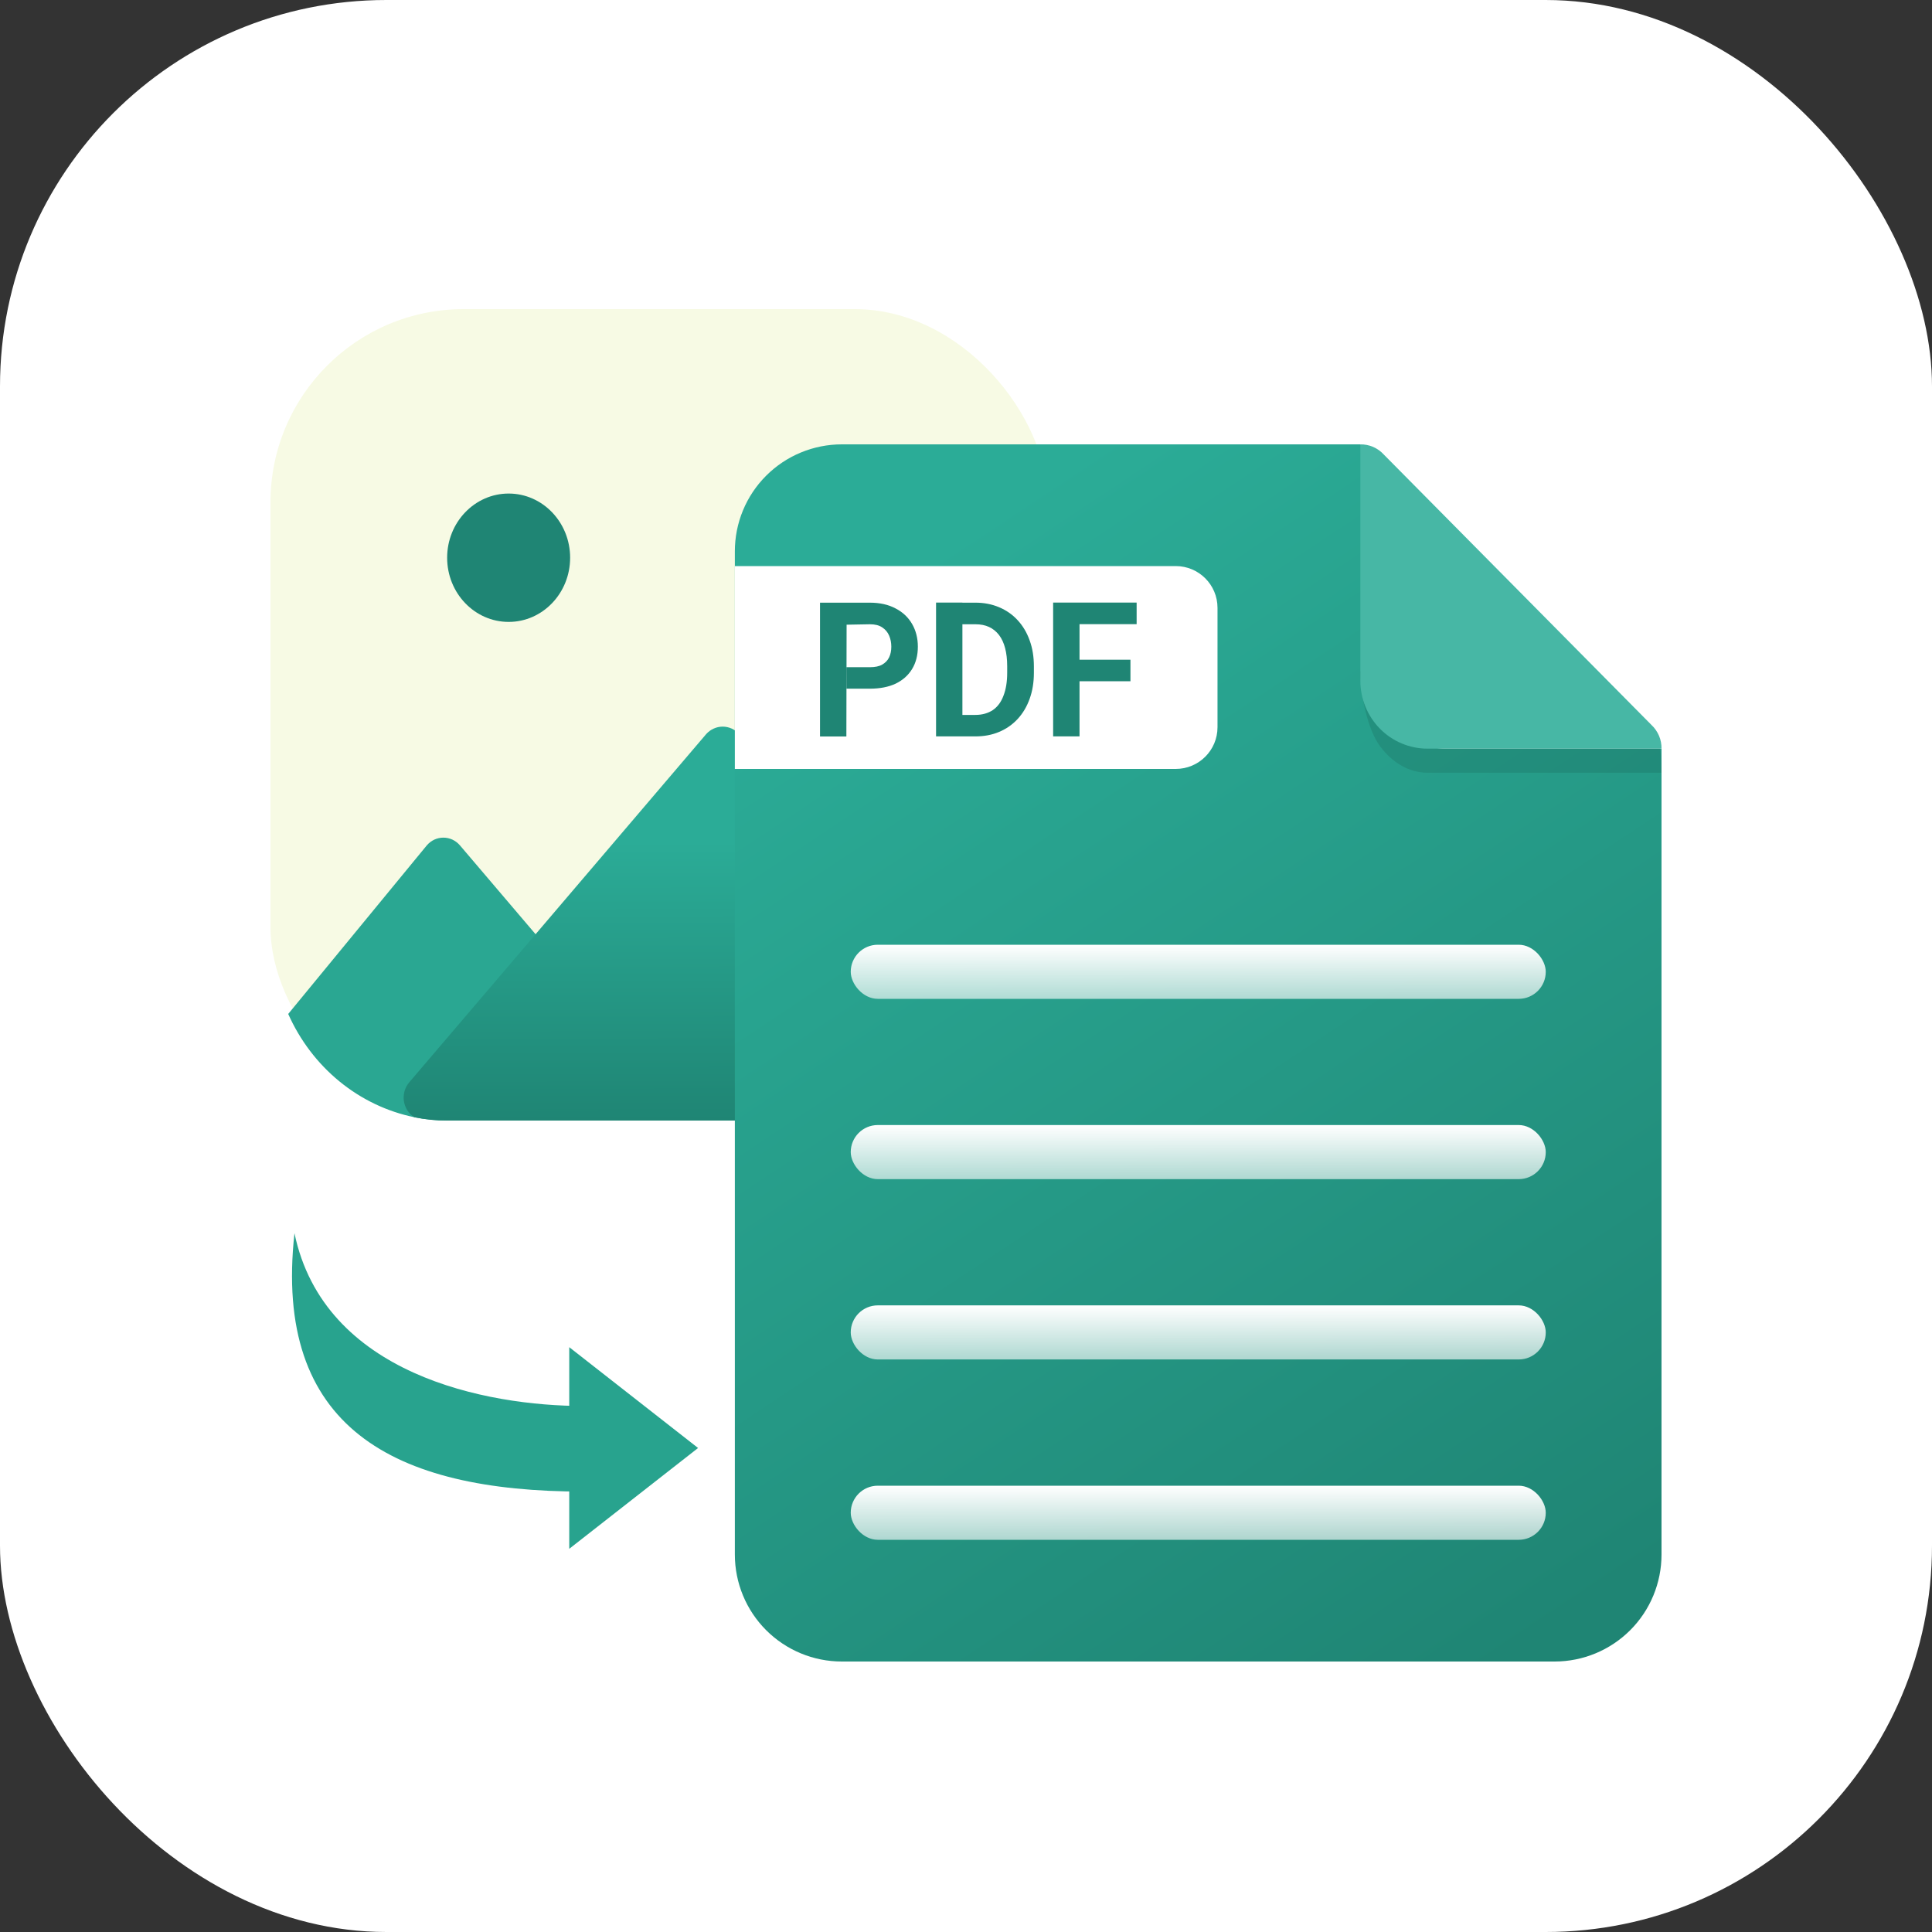
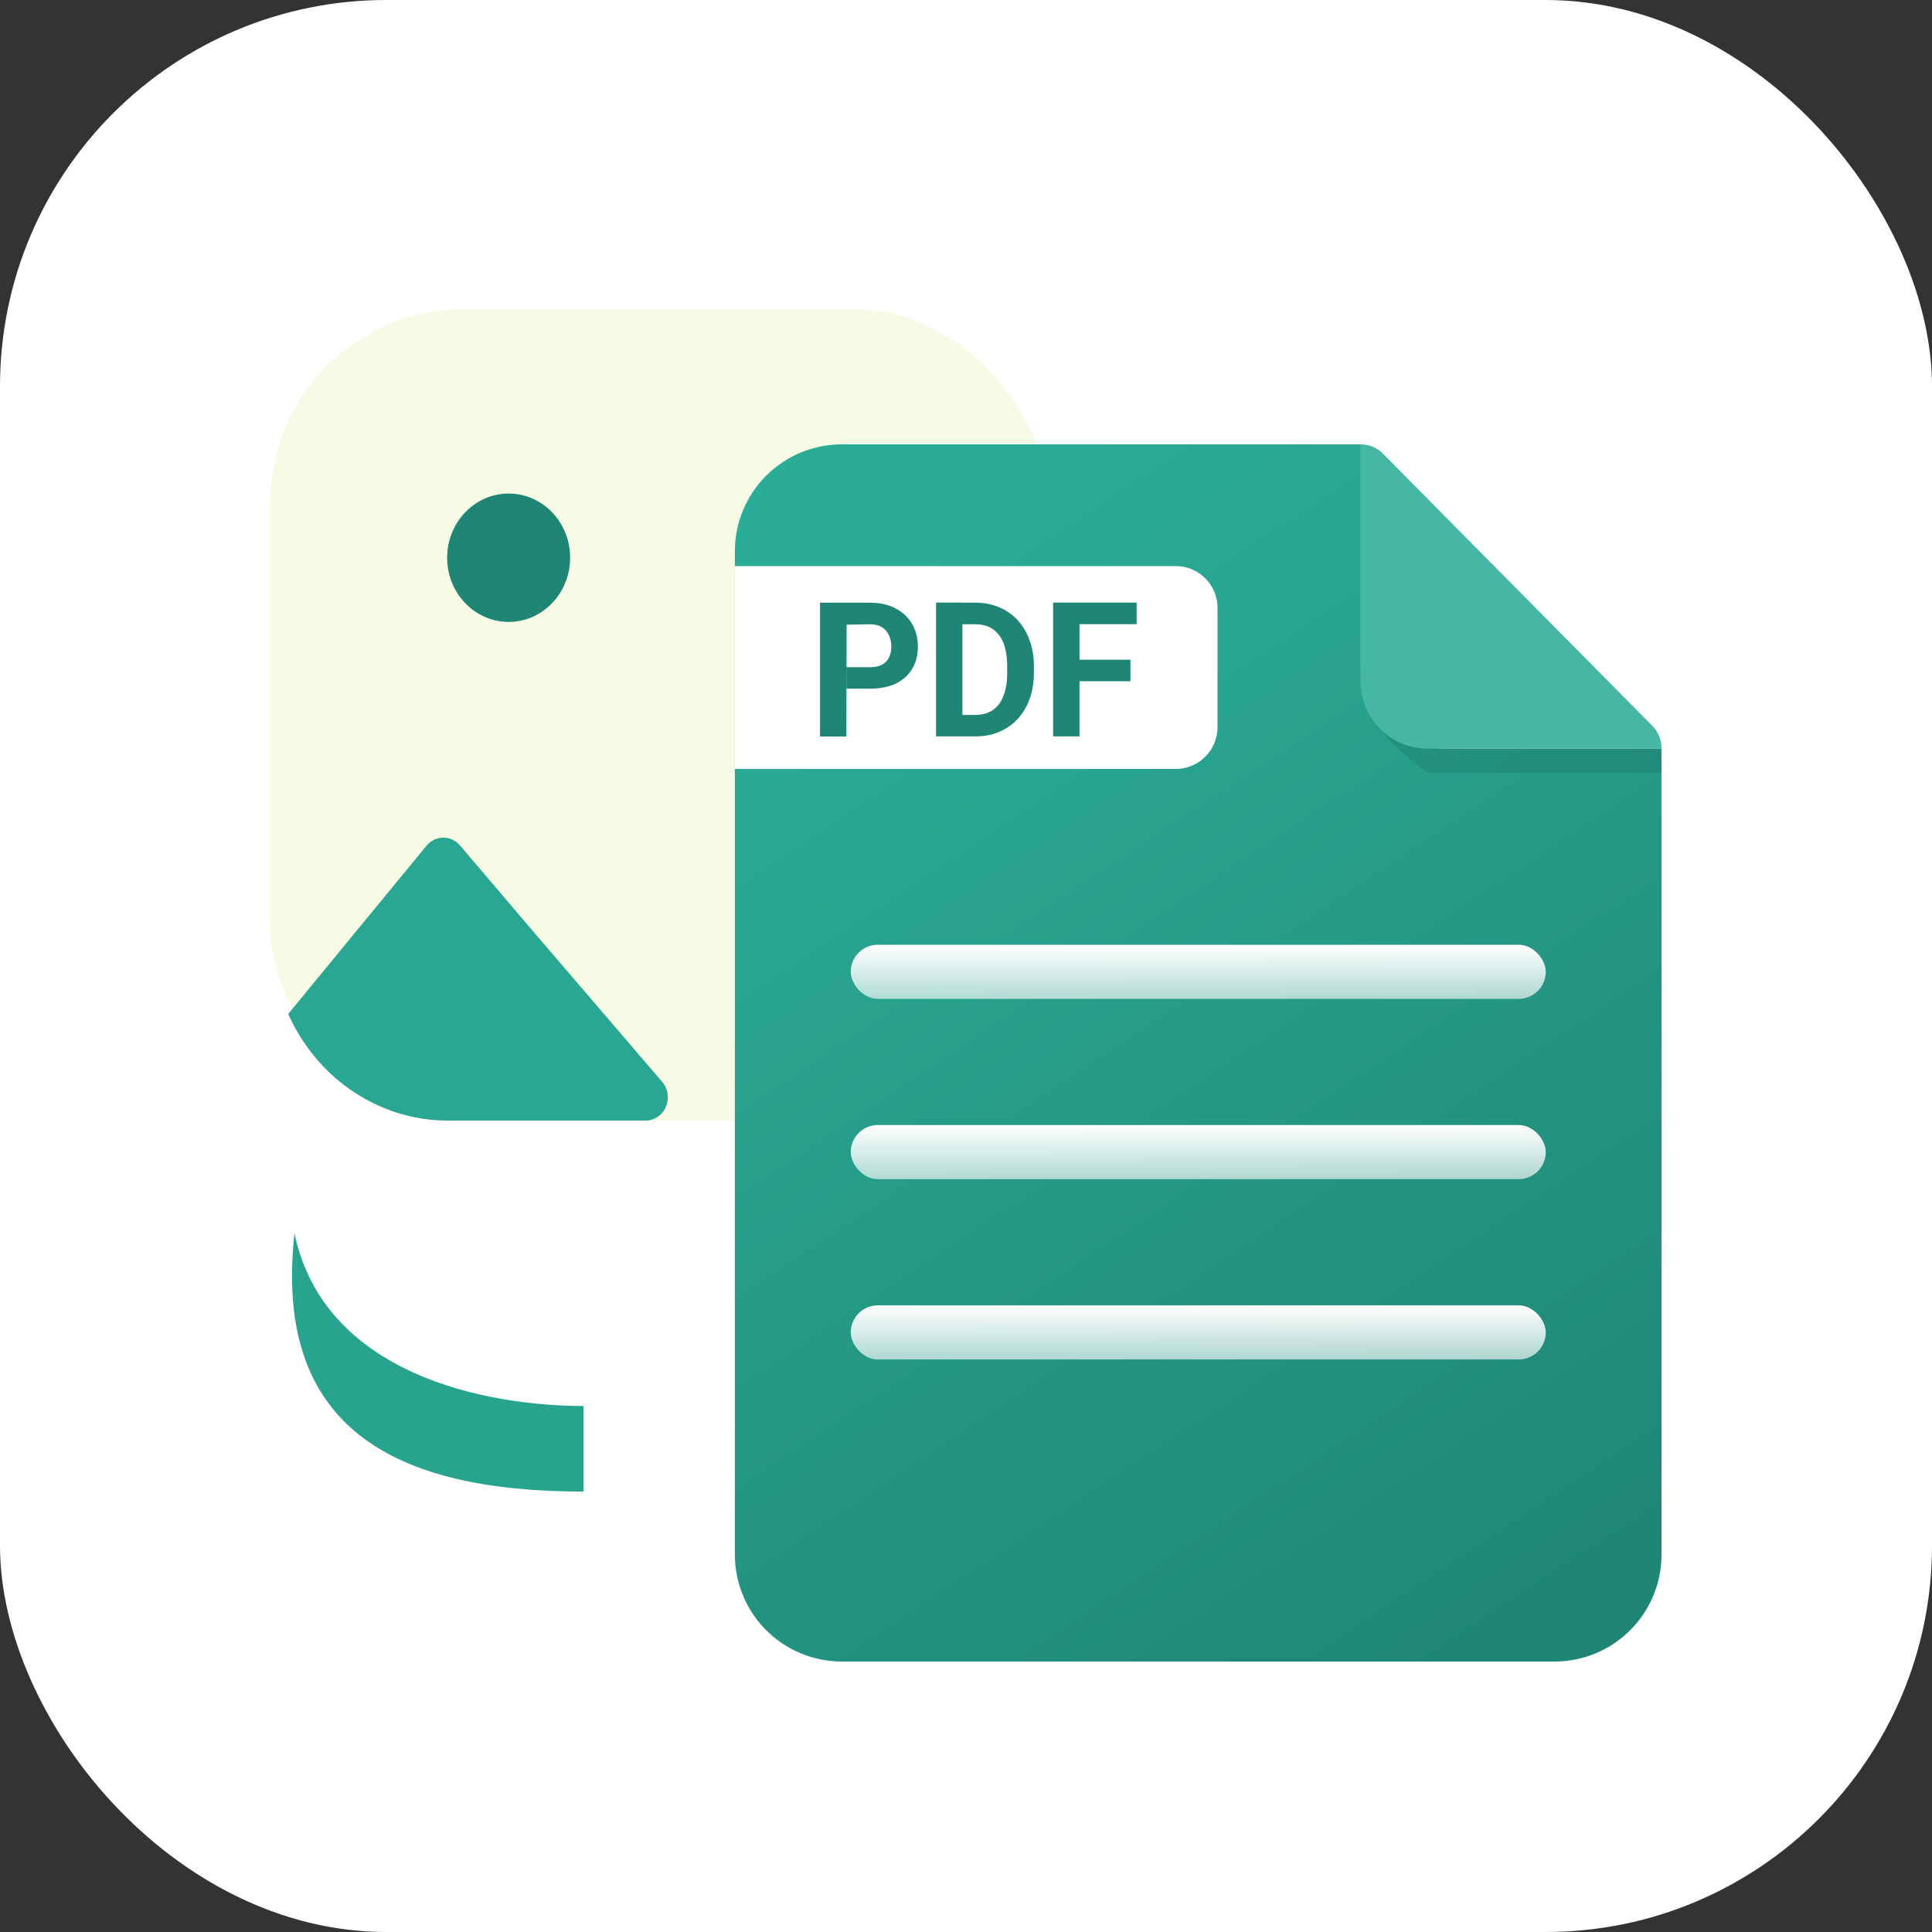
<svg xmlns="http://www.w3.org/2000/svg" width="50" height="50" viewBox="0 0 50 50" fill="none">
  <rect x="0" y="0" width="50" height="50" fill="#333333" stroke="none" />
  <rect width="50" height="50" rx="10" fill="white" />
  <rect x="7" y="8" width="20.123" height="21" rx="5" fill="#F7FAE4" />
  <path d="M16.697 29H11.575C11.29 29 11.005 28.972 10.724 28.914C10.017 28.769 9.352 28.451 8.784 27.986C8.217 27.522 7.763 26.924 7.459 26.241L11.045 21.879C11.099 21.816 11.165 21.765 11.239 21.73C11.313 21.696 11.393 21.678 11.475 21.678C11.556 21.678 11.636 21.696 11.71 21.73C11.784 21.765 11.85 21.816 11.904 21.879L13.862 24.179L17.136 27.997C17.211 28.085 17.26 28.193 17.277 28.308C17.294 28.424 17.278 28.542 17.231 28.648C17.184 28.755 17.109 28.845 17.014 28.907C16.92 28.97 16.809 29.002 16.697 29Z" fill="#2AA792" />
-   <path d="M26.263 27.015C25.839 27.629 25.282 28.13 24.636 28.475C23.99 28.82 23.275 29 22.549 29H11.573C11.287 29.001 11.003 28.972 10.723 28.914C10.65 28.869 10.589 28.808 10.542 28.735C10.495 28.662 10.465 28.579 10.452 28.492C10.44 28.405 10.447 28.317 10.471 28.233C10.496 28.149 10.538 28.072 10.594 28.007L13.851 24.189L18.278 18.996C18.332 18.936 18.398 18.888 18.472 18.855C18.545 18.822 18.623 18.805 18.703 18.805C18.783 18.805 18.862 18.822 18.935 18.855C19.008 18.888 19.074 18.936 19.128 18.996L26.263 27.015Z" fill="url(#paint0_linear_1003_5846)" />
  <path d="M13.164 16.095C14.043 16.095 14.755 15.351 14.755 14.434C14.755 13.517 14.043 12.773 13.164 12.773C12.285 12.773 11.572 13.517 11.572 14.434C11.572 15.351 12.285 16.095 13.164 16.095Z" fill="#1F8574" />
  <path fill-rule="evenodd" clip-rule="evenodd" d="M43 19.375H37.421C36.427 19.375 35.621 18.569 35.621 17.575V12.13L35.506 11.815L35.206 11.5H21.785C21.422 11.5 21.062 11.572 20.726 11.711C20.39 11.85 20.085 12.054 19.828 12.311C19.571 12.568 19.367 12.873 19.228 13.209C19.089 13.545 19.018 13.905 19.018 14.269V40.231C19.018 40.965 19.309 41.67 19.828 42.189C20.347 42.708 21.051 43 21.785 43H40.233C40.967 43 41.671 42.708 42.19 42.189C42.709 41.67 43 40.965 43 40.231V19.375Z" fill="url(#paint1_linear_1003_5846)" />
-   <path d="M42.999 19.998H36.938C36.479 19.996 36.039 19.75 35.715 19.312C35.391 18.875 35.208 17.992 35.206 17.373H37.804L40.558 17.508L42.889 19.142C42.889 19.142 43 19.258 42.999 19.998Z" fill="black" fill-opacity="0.1" />
+   <path d="M42.999 19.998H36.938C35.391 18.875 35.208 17.992 35.206 17.373H37.804L40.558 17.508L42.889 19.142C42.889 19.142 43 19.258 42.999 19.998Z" fill="black" fill-opacity="0.1" />
  <path d="M43 19.375H36.938C36.479 19.373 36.039 19.189 35.715 18.861C35.39 18.533 35.208 18.089 35.206 17.625V11.5C35.32 11.499 35.432 11.521 35.537 11.566C35.641 11.612 35.735 11.678 35.812 11.763L42.741 18.763C42.824 18.841 42.89 18.936 42.935 19.041C42.98 19.147 43.002 19.26 43 19.375Z" fill="#47B7A5" />
  <rect x="22.017" y="24.45" width="17.987" height="1.4" rx="0.7" fill="url(#paint2_linear_1003_5846)" />
  <rect x="22.017" y="33.783" width="17.987" height="1.4" rx="0.7" fill="url(#paint3_linear_1003_5846)" />
  <rect x="22.017" y="29.116" width="17.987" height="1.4" rx="0.7" fill="url(#paint4_linear_1003_5846)" />
-   <rect x="22.017" y="38.45" width="17.987" height="1.4" rx="0.7" fill="url(#paint5_linear_1003_5846)" />
  <path d="M19.018 14.65H30.428C31.025 14.65 31.509 15.134 31.509 15.73V18.82C31.509 19.417 31.025 19.9 30.428 19.9H19.018V14.65Z" fill="white" />
  <path d="M22.513 17.823L21.91 17.823V17.267L22.513 17.267C22.643 17.267 22.749 17.246 22.83 17.201C22.911 17.154 22.972 17.093 23.011 17.011C23.049 16.931 23.067 16.839 23.067 16.737C23.067 16.634 23.049 16.54 23.011 16.45C22.972 16.36 22.914 16.29 22.83 16.236C22.749 16.181 22.643 16.156 22.513 16.156L21.91 16.167C21.91 17.301 21.904 17.926 21.904 19.06H21.222V15.597H22.51C22.77 15.597 22.992 15.647 23.177 15.746C23.364 15.842 23.506 15.977 23.605 16.148C23.704 16.32 23.754 16.516 23.754 16.735C23.754 16.959 23.704 17.152 23.605 17.314C23.506 17.477 23.364 17.604 23.177 17.694C22.995 17.779 22.772 17.823 22.513 17.823ZM25.241 19.058H24.52L24.524 18.502H25.241C25.419 18.502 25.57 18.459 25.694 18.377C25.818 18.292 25.91 18.167 25.971 18.002C26.034 17.84 26.066 17.642 26.066 17.411V17.241C26.066 17.065 26.048 16.907 26.012 16.773C25.978 16.639 25.924 16.525 25.854 16.433C25.784 16.342 25.698 16.273 25.597 16.226C25.496 16.179 25.378 16.156 25.248 16.156H24.506V15.597H25.248C25.468 15.597 25.671 15.637 25.856 15.715C26.041 15.793 26.201 15.903 26.336 16.05C26.471 16.196 26.575 16.37 26.647 16.573C26.721 16.773 26.757 16.999 26.757 17.246V17.411C26.757 17.656 26.721 17.882 26.647 18.085C26.575 18.287 26.471 18.462 26.336 18.608C26.203 18.751 26.043 18.864 25.856 18.942C25.671 19.02 25.466 19.058 25.241 19.058ZM24.907 15.595V19.058H24.225V15.595H24.907ZM27.938 15.595V19.058H27.255V15.595H27.938ZM29.256 17.074V17.63L27.938 17.63V17.074L29.256 17.074ZM29.416 15.595V16.153L27.938 16.153V15.595H29.416Z" fill="#1F8574" />
-   <path fill-rule="evenodd" clip-rule="evenodd" d="M14.732 34.865L18.066 37.474L14.732 40.083V34.865Z" fill="#28A38E" />
  <path fill-rule="evenodd" clip-rule="evenodd" d="M15.101 36.387V38.602C10.165 38.602 7.068 36.932 7.621 31.916C8.384 35.575 12.584 36.387 15.101 36.387Z" fill="#28A38E" />
  <defs>
    <linearGradient id="paint0_linear_1003_5846" x1="15.218" y1="21.767" x2="15.233" y2="29.01" gradientUnits="userSpaceOnUse">
      <stop stop-color="#2BAC97" />
      <stop offset="1" stop-color="#1F8574" />
    </linearGradient>
    <linearGradient id="paint1_linear_1003_5846" x1="20.017" y1="11.5" x2="40.316" y2="42.092" gradientUnits="userSpaceOnUse">
      <stop offset="0.124" stop-color="#2BAC97" />
      <stop offset="1" stop-color="#1F8574" />
    </linearGradient>
    <linearGradient id="paint2_linear_1003_5846" x1="31.01" y1="24.45" x2="31.01" y2="27.494" gradientUnits="userSpaceOnUse">
      <stop stop-color="white" />
      <stop offset="1" stop-color="white" stop-opacity="0.2" />
    </linearGradient>
    <linearGradient id="paint3_linear_1003_5846" x1="31.01" y1="33.783" x2="31.01" y2="36.828" gradientUnits="userSpaceOnUse">
      <stop stop-color="white" />
      <stop offset="1" stop-color="white" stop-opacity="0.2" />
    </linearGradient>
    <linearGradient id="paint4_linear_1003_5846" x1="31.01" y1="29.116" x2="31.01" y2="32.161" gradientUnits="userSpaceOnUse">
      <stop stop-color="white" />
      <stop offset="1" stop-color="white" stop-opacity="0.2" />
    </linearGradient>
    <linearGradient id="paint5_linear_1003_5846" x1="31.01" y1="38.45" x2="31.01" y2="41.494" gradientUnits="userSpaceOnUse">
      <stop stop-color="white" />
      <stop offset="1" stop-color="white" stop-opacity="0.2" />
    </linearGradient>
  </defs>
</svg>